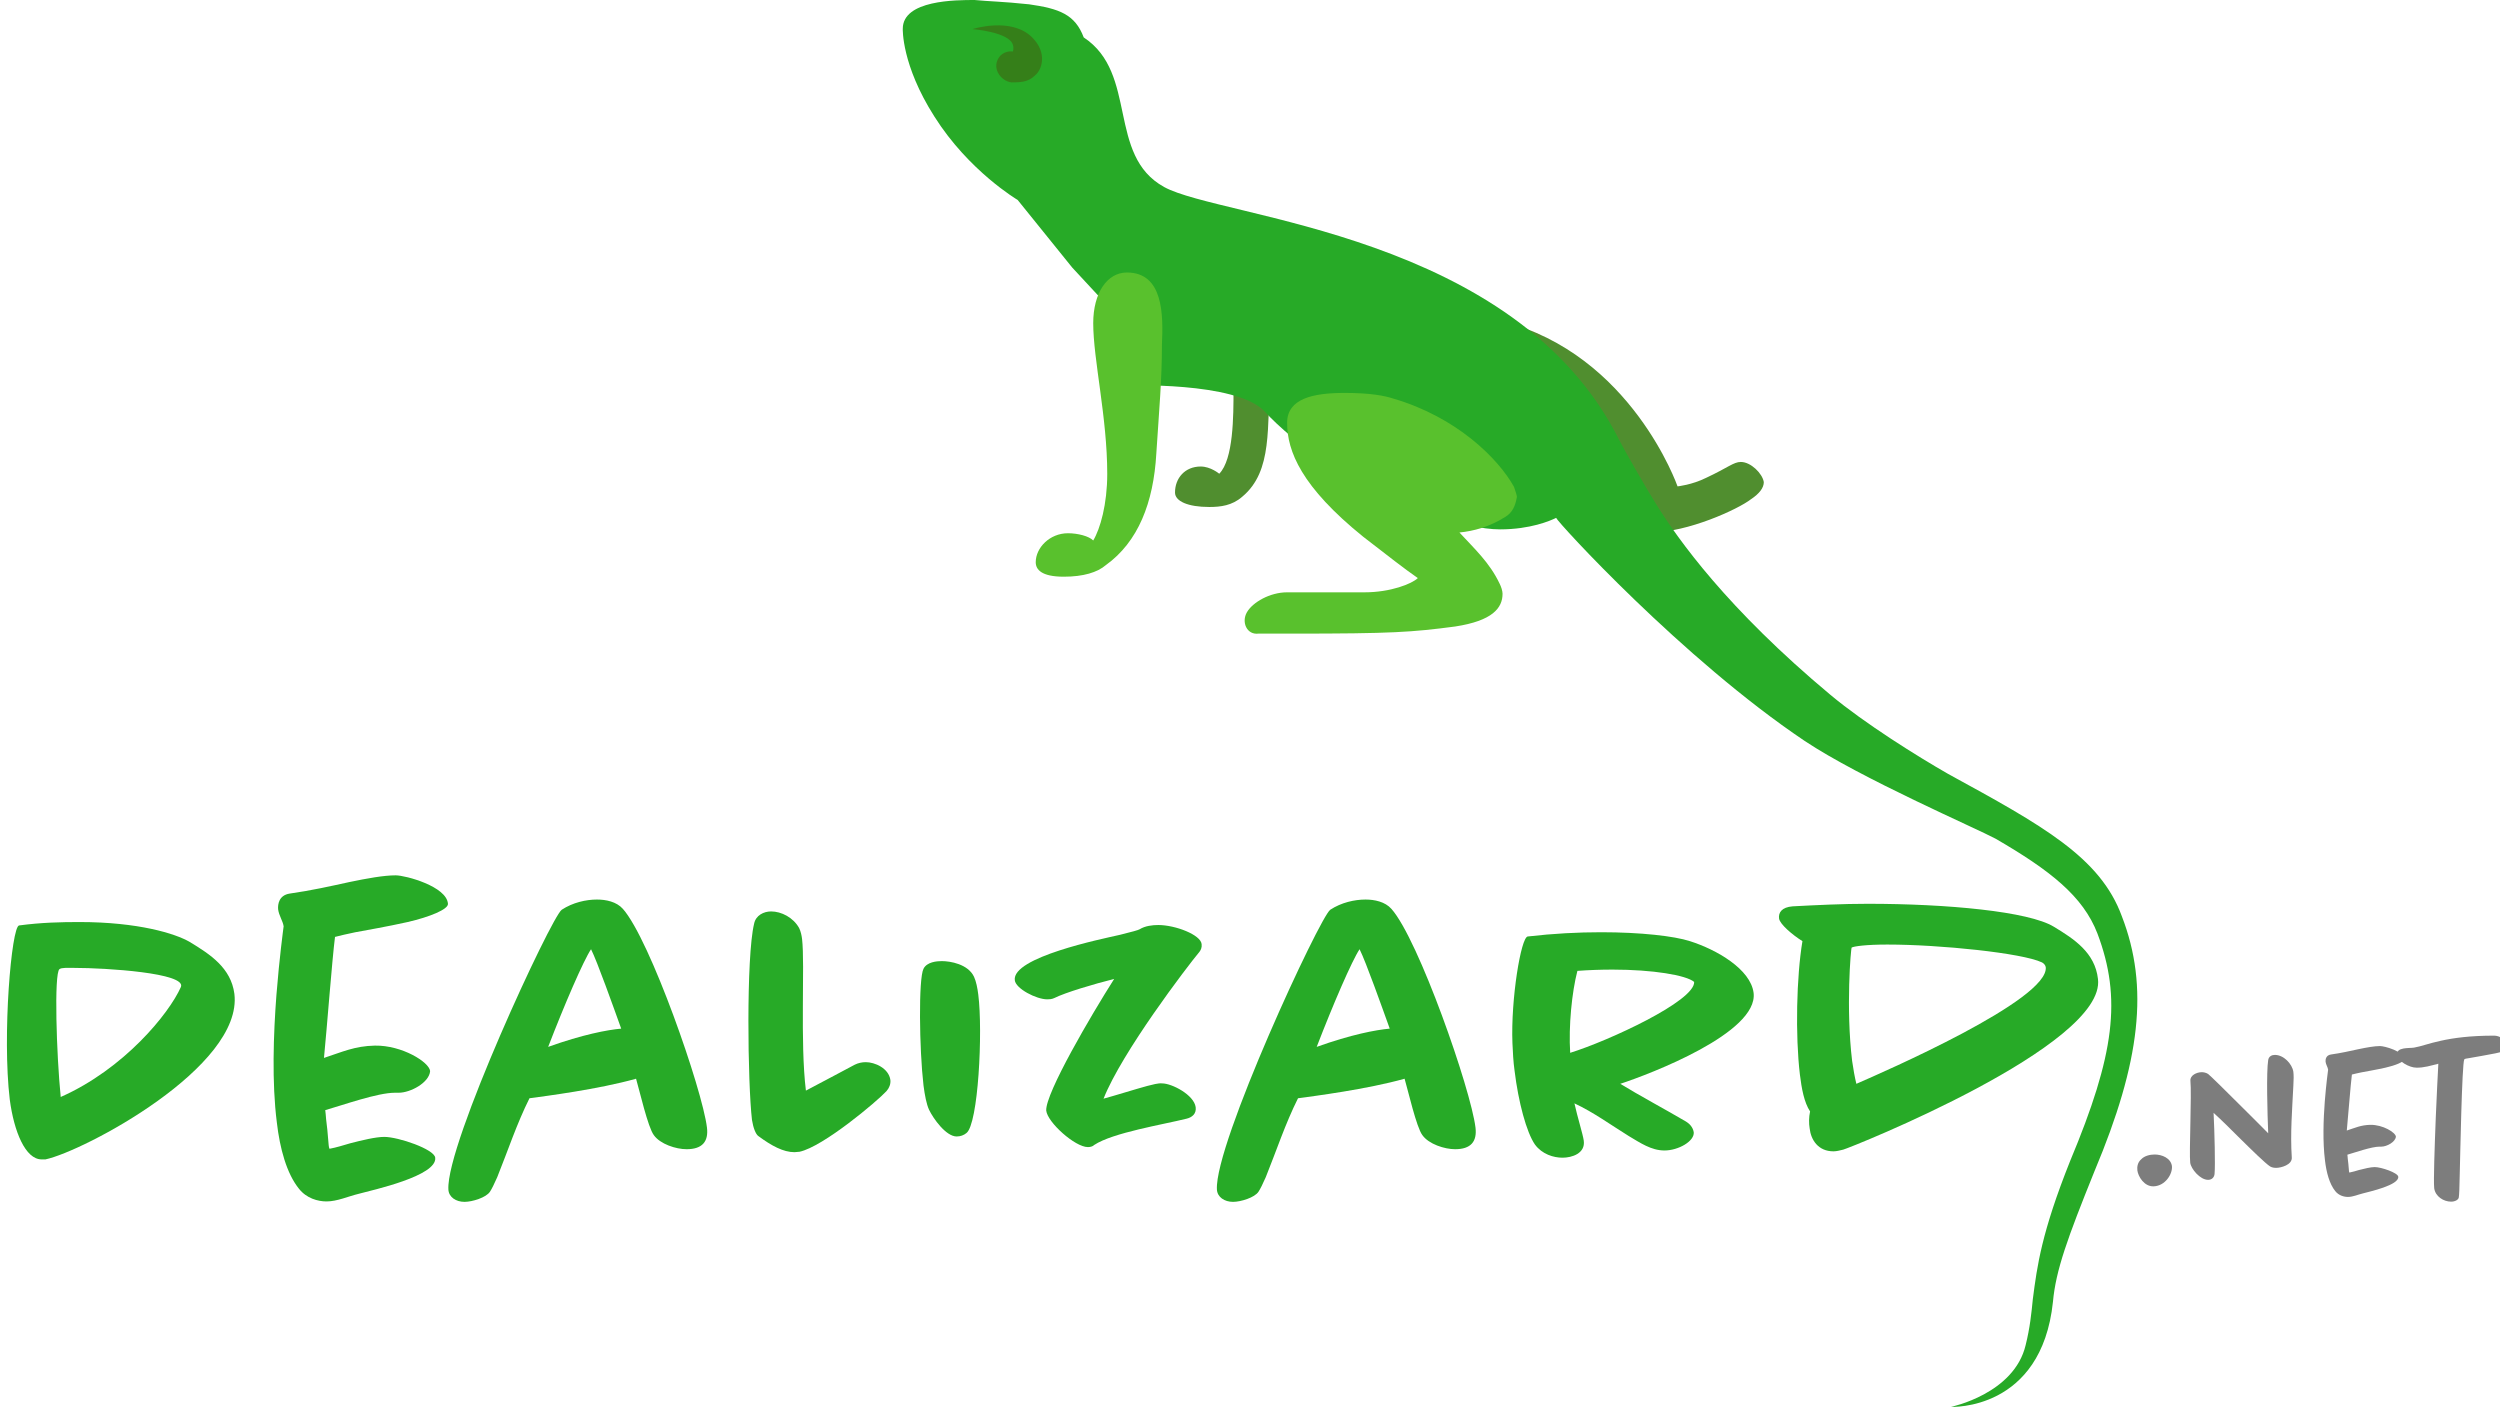
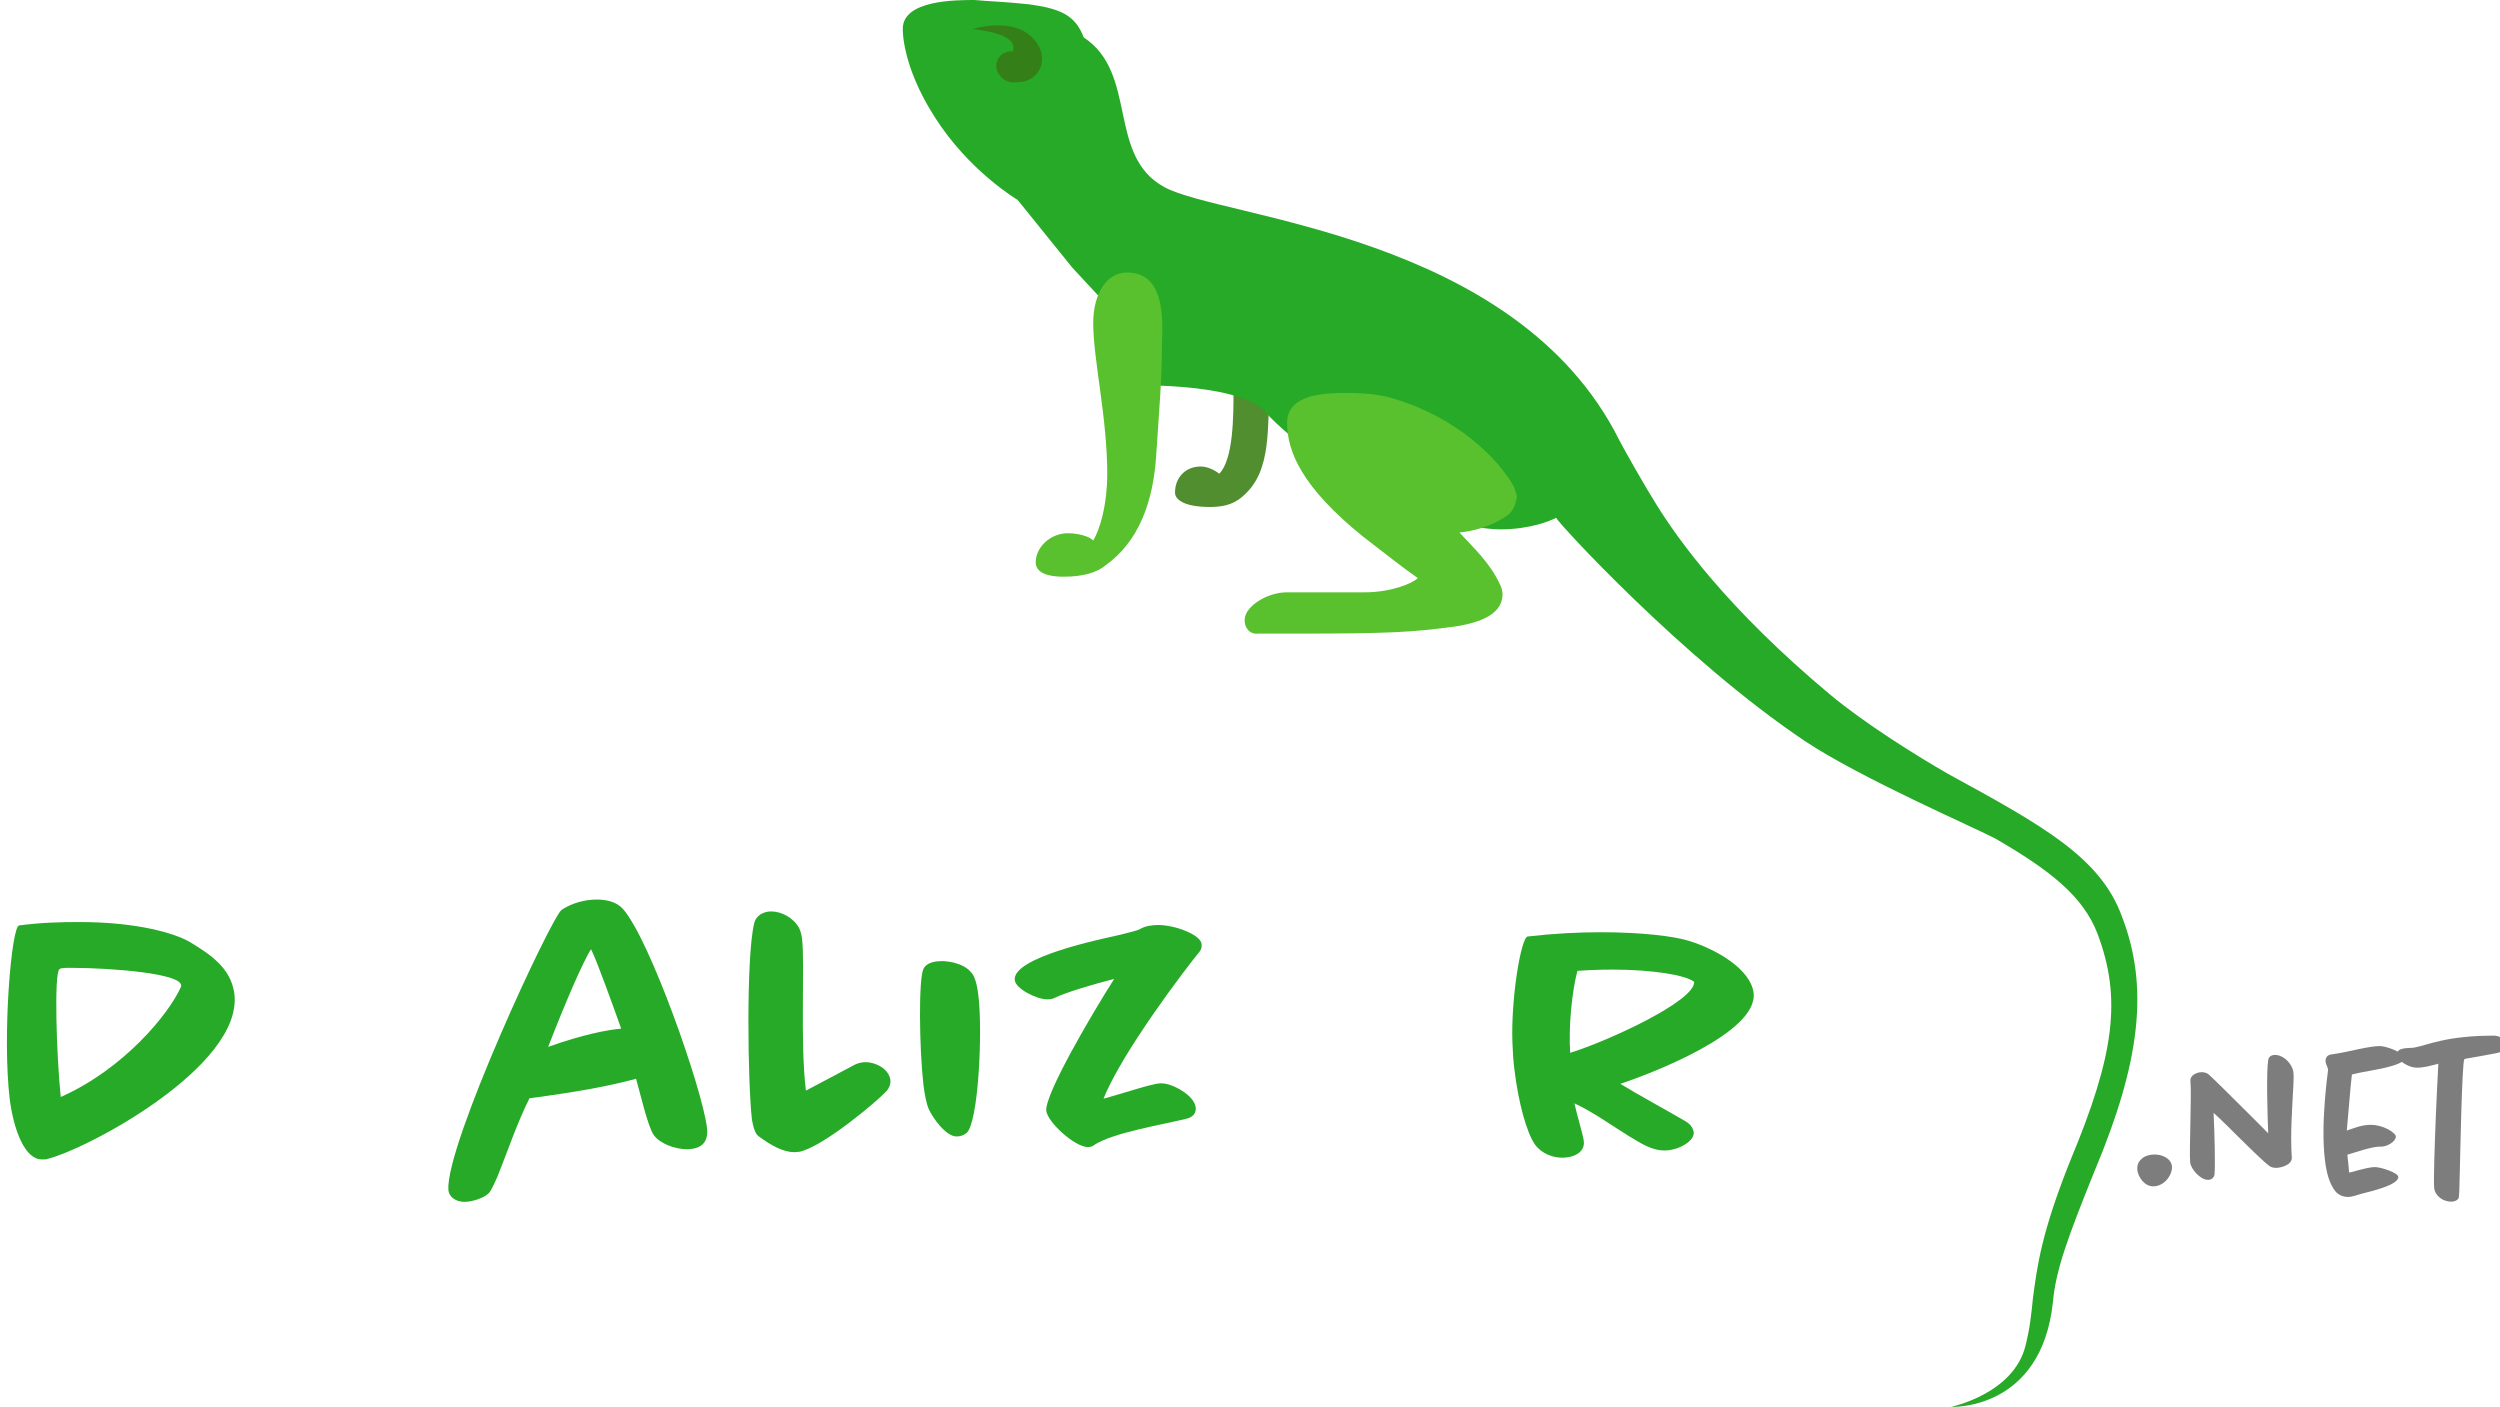
<svg xmlns="http://www.w3.org/2000/svg" width="972px" height="547px" viewBox="0 0 972 547" version="1.1">
  <title>Apple TV Copy@1x</title>
  <g id="Apple-TV-Copy" stroke="none" stroke-width="1" fill="none" fill-rule="evenodd">
    <g id="DeaLizard" transform="translate(2.691, 340.332)" fill="#27AA27" fill-rule="nonzero">
      <path d="M88.437,46.059 C87.116,35.989 79.027,30.706 71.103,25.918 C65.49,22.617 50.962,18.159 28.18,18.159 C21.247,18.159 13.323,18.325 4.738,19.48 C1.767,19.81 -1.865,62.237 1.106,87.165 C2.757,99.712 7.215,110.442 13.488,110.442 C13.983,110.442 14.478,110.442 14.974,110.442 C29.831,107.306 91.903,74.454 88.437,46.059 Z M67.636,43.418 C63.014,53.818 45.514,75.279 20.917,86.175 C19.266,69.831 18.275,38.135 20.421,36.484 C21.247,35.824 23.393,35.989 26.365,35.989 C38.416,35.989 69.947,37.97 67.636,43.418 Z" id="Shape" />
-       <path d="M171.475,11.061 C170.979,4.292 154.966,0 151.169,0 C146.547,0 140.108,1.156 133.01,2.641 C126.241,4.127 118.152,5.943 109.898,7.099 C105.771,7.759 105.275,11.226 105.441,13.207 C105.771,15.683 107.256,17.664 107.587,19.81 C107.422,21.131 105.936,32.027 104.78,46.554 C103.625,61.742 102.964,80.562 104.945,96.08 C106.101,106.15 108.742,115.89 113.53,121.833 C116.501,125.63 120.959,126.786 124.26,126.786 C128.387,126.786 132.68,124.805 136.807,123.814 C142.255,122.328 167.348,116.881 166.522,109.782 C166.192,106.48 152.16,101.693 146.712,101.693 C143.41,101.693 137.962,103.013 133.505,104.169 C130.699,104.994 128.057,105.82 125.416,106.315 C125.086,105.655 125.086,104.499 124.921,102.848 C124.756,100.372 124.425,97.4 124.095,94.759 C123.93,93.273 123.93,92.118 123.765,91.292 C130.699,89.311 144.071,84.524 150.839,84.524 C151.334,84.524 151.83,84.524 152.325,84.524 C156.947,84.524 164.211,80.562 164.541,76.104 C164.211,72.638 153.646,66.034 143.08,66.199 C135.156,66.364 130.368,68.676 123.27,70.987 C124.425,59.431 126.406,33.017 127.562,23.937 C129.543,23.442 132.184,22.782 135.486,22.121 C138.953,21.461 147.702,19.975 155.792,18.159 C164.376,16.178 171.64,13.207 171.475,11.061 Z" id="Path" />
      <path d="M272.177,98.061 C270.361,83.203 250.055,24.928 239.49,13.042 C237.014,10.235 232.887,9.41 229.42,9.41 C225.128,9.41 220.01,10.565 215.718,13.372 C211.756,16.013 170.649,104.499 171.64,122.163 C171.805,125.135 174.611,126.951 177.913,126.951 C180.885,126.951 186.332,125.3 187.818,122.989 C188.479,121.998 189.469,120.017 190.625,117.376 C194.752,107.141 198.219,96.575 203.171,86.67 C209.279,85.845 229.915,83.203 244.608,79.076 C245.928,83.533 249.23,98.061 251.541,101.032 C254.018,104.499 260.126,106.48 264.253,106.48 C270.361,106.48 272.837,103.509 272.177,98.061 Z M238.83,59.596 C233.382,60.091 223.807,61.907 210.435,66.695 C216.873,50.021 224.137,33.182 227.109,28.725 C229.585,33.677 235.858,51.342 238.83,59.596 Z" id="Shape" />
      <path d="M343.494,79.571 C342.834,74.949 337.386,72.638 333.919,72.638 C332.433,72.638 330.947,72.968 329.627,73.628 C326.16,75.444 318.236,79.736 310.642,83.698 C308.331,64.714 310.312,34.833 309.156,24.763 C308.991,23.442 308.661,21.791 308.001,20.471 C305.689,16.343 301.067,14.032 297.105,14.032 C294.298,14.032 291.162,15.518 290.501,18.82 C287.365,31.862 288.025,80.892 289.676,95.089 C290.171,98.226 291.162,100.702 292.152,101.363 C297.27,105.16 301.892,107.636 306.185,107.636 C306.845,107.636 307.505,107.471 308.166,107.471 C317.41,105.49 338.376,87.826 342.008,83.863 C342.999,82.708 343.659,81.222 343.494,79.571 Z" id="Path" />
      <path d="M377.667,46.389 C377.336,43.748 376.841,41.271 376.016,39.455 C373.705,34.503 366.771,33.347 363.469,33.347 C361.488,33.347 357.691,33.677 356.371,36.319 C354.39,40.116 354.72,67.52 356.371,81.717 C356.866,85.514 357.526,88.981 358.517,91.127 C360.168,94.594 365.12,101.528 369.247,101.528 C370.733,101.528 372.054,101.032 373.044,100.207 C377.667,96.74 379.483,60.751 377.667,46.389 Z" id="Path" />
      <path d="M464.502,26.744 C464.171,23.112 454.266,19.315 447.663,19.315 C445.352,19.315 442.545,19.645 440.399,20.966 C439.904,21.296 437.428,21.956 432.805,23.112 C425.541,24.763 390.708,31.862 391.864,40.776 C392.194,44.078 400.283,48.205 404.411,48.205 C405.071,48.205 406.226,48.205 407.217,47.71 C411.509,45.564 422.57,42.262 430.494,40.281 C421.579,54.313 403.75,84.689 404.08,91.457 C404.576,96.08 415.306,105.655 420.259,105.655 C421.084,105.655 422.075,105.49 422.735,104.829 C429.999,100.042 449.479,96.905 458.724,94.594 C460.705,94.099 462.521,92.778 462.19,90.137 C461.53,85.349 452.946,80.892 449.149,80.892 C447.663,80.727 445.352,81.387 443.371,81.882 C439.078,83.038 430.659,85.679 426.367,86.835 C433.466,68.841 458.724,35.658 463.676,29.715 C464.171,29.055 464.667,28.065 464.502,26.744 Z" id="Path" />
-       <path d="M570.982,98.061 C569.166,83.203 548.86,24.928 538.295,13.042 C535.819,10.235 531.691,9.41 528.225,9.41 C523.932,9.41 518.815,10.565 514.523,13.372 C510.561,16.013 469.454,104.499 470.445,122.163 C470.61,125.135 473.416,126.951 476.718,126.951 C479.69,126.951 485.137,125.3 486.623,122.989 C487.283,121.998 488.274,120.017 489.43,117.376 C493.557,107.141 497.024,96.575 501.976,86.67 C508.084,85.845 528.72,83.203 543.413,79.076 C544.733,83.533 548.035,98.061 550.346,101.032 C552.822,104.499 558.931,106.48 563.058,106.48 C569.166,106.48 571.642,103.509 570.982,98.061 Z M537.635,59.596 C532.187,60.091 522.612,61.907 509.24,66.695 C515.678,50.021 522.942,33.182 525.914,28.725 C528.39,33.677 534.663,51.342 537.635,59.596 Z" id="Shape" />
      <path d="M679.113,45.729 C677.957,36.484 664.75,28.89 654.35,25.588 C648.242,23.607 635.2,22.121 619.847,22.121 C610.933,22.121 601.193,22.617 591.287,23.772 C588.646,24.102 584.684,48.205 585.344,65.209 C585.509,68.841 585.674,72.473 586.17,75.939 C587.656,88.156 590.792,99.877 594.094,104.664 C596.9,108.461 601.358,109.782 604.824,109.782 C608.456,109.782 613.739,108.131 613.079,103.178 C612.749,100.702 610.602,93.934 609.447,88.651 C616.876,92.118 623.644,97.07 630.578,101.363 C635.035,104.004 639.327,106.975 644.445,106.975 C649.893,106.975 656.166,103.344 655.836,99.877 C655.506,97.896 654.185,96.575 652.864,95.75 C644.115,90.632 634.54,85.514 627.276,81.057 C638.832,77.26 680.929,61.247 679.113,45.729 Z M656.001,41.436 C656.331,48.865 622.654,64.383 607.796,69.006 C607.136,58.605 608.456,45.399 610.602,37.144 C615.06,36.814 619.682,36.649 624.305,36.649 C639.823,36.649 652.864,38.795 656.001,41.436 Z" id="Shape" />
-       <path d="M812.997,40.281 C811.842,30.046 803.753,24.763 795.828,19.975 C786.088,14.032 754.392,11.061 723.521,11.061 C713.781,11.061 703.711,11.556 694.301,12.051 C690.009,12.381 688.688,14.528 689.018,16.839 C689.348,18.985 694.136,23.112 698.098,25.588 C695.787,39.29 695.291,62.237 697.107,77.425 C697.768,82.873 698.758,88.321 701.069,91.788 C700.574,94.099 700.574,96.41 700.904,98.391 C701.399,102.848 704.206,107.306 710.149,107.306 C711.305,107.306 712.625,106.975 713.946,106.645 C716.587,105.985 816.299,66.199 812.997,40.281 Z M792.692,35.658 C794.178,48.37 729.299,76.6 719.064,81.057 C718.403,78.416 717.908,75.444 717.413,72.142 C714.936,51.672 716.918,28.23 717.248,28.065 C718.238,27.569 722.861,26.909 731.115,26.909 C751.585,26.909 783.612,30.211 791.206,33.843 C791.866,34.173 792.527,34.833 792.692,35.658 Z" id="Shape" />
    </g>
    <g id=".net" transform="translate(830.966, 402.658)" fill="#7D7D7D" fill-rule="nonzero">
      <path d="M13.484,50.718 C13.026,47.587 9.589,46.212 6.762,46.212 C4.929,46.212 2.79,46.746 1.568,48.045 C0.117,49.267 -0.112,51.024 0.041,52.399 C0.346,54.767 2.714,58.738 6.38,58.586 C10.887,58.433 13.79,53.774 13.484,50.718 Z" id="Path" />
      <path d="M60.689,19.478 C60.841,17.186 60.841,15.277 60.689,14.054 C60.23,10.999 56.946,7.486 53.509,7.486 C52.363,7.486 51.141,8.02 50.912,9.471 C50.148,14.131 50.606,30.4 50.912,37.962 C48.238,35.213 44.19,31.241 40.294,27.345 C34.489,21.54 28.531,15.658 27.539,14.895 C26.698,14.36 25.705,14.207 25.094,14.207 C23.108,14.207 20.511,15.429 20.664,17.492 C21.199,22.838 20.129,45.371 20.588,49.42 C20.893,51.788 24.407,56.065 27.539,56.065 C29.143,56.065 29.983,54.919 30.059,53.697 C30.365,50.413 30.059,37.733 29.677,30.018 C33.038,33.074 36.246,36.282 39.378,39.414 C44.496,44.455 49.766,49.649 51.676,50.871 C52.439,51.329 53.356,51.406 54.043,51.406 C55.8,51.406 60.307,50.26 60.078,47.357 C59.467,37.962 60.23,28.796 60.689,19.478 Z" id="Path" />
      <path d="M103.769,9.166 C103.539,6.034 96.13,4.048 94.374,4.048 C92.235,4.048 89.256,4.583 85.971,5.27 C82.84,5.958 79.097,6.798 75.278,7.333 C73.368,7.638 73.139,9.242 73.215,10.159 C73.368,11.305 74.056,12.221 74.208,13.214 C74.132,13.825 73.445,18.867 72.91,25.588 C72.375,32.615 72.07,41.323 72.986,48.503 C73.521,53.162 74.743,57.669 76.958,60.419 C78.333,62.176 80.395,62.71 81.923,62.71 C83.833,62.71 85.819,61.794 87.728,61.335 C90.249,60.648 101.859,58.127 101.477,54.843 C101.324,53.315 94.832,51.1 92.311,51.1 C90.784,51.1 88.263,51.711 86.201,52.246 C84.902,52.628 83.68,53.01 82.458,53.239 C82.305,52.933 82.305,52.399 82.229,51.635 C82.152,50.489 82,49.114 81.847,47.892 C81.77,47.205 81.77,46.67 81.694,46.288 C84.902,45.371 91.089,43.156 94.221,43.156 C94.45,43.156 94.679,43.156 94.908,43.156 C97.047,43.156 100.408,41.323 100.561,39.261 C100.408,37.657 95.519,34.601 90.631,34.678 C86.964,34.754 84.749,35.824 81.465,36.893 C82,31.546 82.916,19.325 83.451,15.124 C84.367,14.895 85.59,14.589 87.117,14.284 C88.721,13.978 92.769,13.291 96.512,12.45 C100.484,11.534 103.845,10.159 103.769,9.166 Z" id="Path" />
      <path d="M143.488,3.514 C143.182,1.375 140.738,0 138.752,0 C129.357,0 122.864,0.917 118.052,1.986 C113.393,2.979 110.338,4.201 107.588,4.659 C105.755,4.965 100.637,4.354 101.019,7.486 C101.324,10.006 105.831,12.45 108.504,12.45 C111.407,12.527 114.309,11.61 117.059,10.923 C116.83,14.818 116.448,23.144 116.066,31.775 C115.608,43.615 115.15,56.371 115.455,59.349 C115.914,62.558 119.122,64.544 122.024,64.544 C123.628,64.544 124.85,63.78 125.003,62.939 C125.156,62.252 125.309,58.586 125.385,53.774 C125.538,48.427 126.225,10.923 127.142,9.242 C127.218,9.013 128.058,8.86 129.204,8.708 C132.565,8.097 135.926,7.562 139.287,6.874 C140.203,6.645 141.196,6.493 142.036,6.111 C142.877,5.652 143.64,4.889 143.488,3.514 Z" id="Path" />
    </g>
    <g id="fogg-72" transform="translate(351, 0)" fill-rule="nonzero">
-       <path d="M325.825,179.608 C323.03,179.608 320.794,181.842 312.408,185.751 C306.818,188.543 301.228,189.102 301.228,189.102 C301.228,189.102 283.339,137.722 233.028,124.877 C200.046,116.5 215.139,142.19 215.139,142.19 L234.146,182.4 C234.146,182.4 238.618,199.154 246.444,198.037 C266.01,194.687 273.836,187.426 273.836,187.426 C273.836,187.426 277.19,206.973 291.166,206.973 C305.141,206.973 324.707,198.037 329.738,194.128 C333.092,191.894 334.769,189.66 334.769,187.426 C334.21,184.076 329.732,179.608 325.825,179.608 L325.825,179.608 Z" id="Path" fill="#508E2F" />
      <path d="M114.722,101.023 C116.386,115.071 128.589,138.674 128.589,151.599 C128.589,161.714 128.589,178.573 123.042,184.192 C123.042,184.192 119.714,181.382 115.831,181.382 C109.729,181.382 105.846,185.878 105.846,191.498 C105.846,194.869 110.839,197.117 119.159,197.117 C123.597,197.117 128.035,196.555 131.918,193.183 C144.121,183.068 141.348,165.648 143.012,146.541 C143.567,135.302 144.676,125.749 145.231,116.757 C134.686,112.262 124.706,107.204 114.722,101.023 L114.722,101.023 Z" id="Path" fill="#508E2F" />
      <path d="M473.984,356.271 C465.61,333.34 443.279,321.036 406.432,300.901 C394.708,294.189 374.052,281.326 360.653,270.14 C320.457,236.582 301.475,209.736 293.101,196.313 C289.193,190.16 280.261,174.5 278.586,171.144 C238.39,90.606 123.942,85.013 101.611,72.708 C79.279,60.404 91.562,28.524 70.347,14.542 C66.997,5.593 60.856,3.356 49.132,1.678 C38.525,0.559 33.5,0.559 27.918,0 C20.66,0 0,0 0,11.186 C0,11.186 -0.555,25.168 12.286,45.303 C25.684,66.556 44.666,77.742 44.666,77.742 L65.881,104.029 L87.654,127.519 L86.537,149.891 C86.537,149.891 129.525,148.213 140.69,159.959 C151.298,171.704 179.212,192.957 208.242,201.346 C217.175,203.584 224.991,205.821 232.248,205.821 C243.972,205.821 251.788,202.465 254.021,201.346 C254.58,203.024 303.15,256.157 350.604,288.037 C372.377,302.579 417.598,322.154 424.855,326.069 C446.07,338.374 458.911,348.441 464.493,362.983 C473.984,388.151 471.193,409.964 453.886,451.351 C442.72,479.316 441.046,492.18 439.371,505.044 C438.812,510.637 438.254,516.23 436.579,522.941 C432.113,541.957 407.549,546.991 407.549,546.991 C407.549,546.991 442.72,548.669 447.187,506.162 C448.303,493.858 452.769,481.553 463.377,455.267 C481.242,412.76 484.591,383.677 473.984,356.271 Z" id="Path" fill="#27AA27" />
      <path d="M87.129,105.95 C79.497,105.95 74.045,113.835 74.045,125.662 C74.045,139.742 79.497,162.27 79.497,184.234 C79.497,196.061 76.771,205.635 74.045,210.141 C72.409,208.451 68.048,207.325 64.232,207.325 C57.144,207.325 51.692,212.957 51.692,218.589 C51.692,221.405 53.873,224.221 62.596,224.221 C70.229,224.221 75.68,222.531 78.952,219.715 C91.491,210.704 97.488,195.498 98.578,176.349 C99.669,159.454 100.759,147.627 100.759,134.11 C101.304,122.283 101.304,105.95 87.129,105.95 Z" id="Path" fill="#59C12D" />
      <path d="M237.658,189.315 C231.516,178.239 215.323,162.18 190.754,154.981 C187.404,153.873 181.82,152.766 171.769,152.766 C159.485,152.766 149.434,154.981 149.434,164.395 C149.434,175.471 155.018,189.315 179.028,208.697 C189.079,216.45 194.663,220.88 200.247,224.757 C198.013,226.972 189.637,230.294 179.586,230.294 C168.419,230.294 166.744,230.294 149.434,230.294 C142.733,230.294 136.033,234.171 133.799,238.047 C131.566,241.924 133.799,246.908 138.266,246.354 L151.667,246.354 C190.196,246.354 198.013,245.8 214.764,243.585 C229.282,241.37 233.191,236.386 233.191,230.848 C233.191,229.741 232.633,228.079 232.074,226.972 C228.16,218.665 222.018,213.127 216.434,207.036 C222.018,206.482 228.16,204.821 234.302,200.944 C237.094,199.283 238.211,196.514 238.769,193.191 C238.775,192.638 238.216,190.976 237.658,189.315 L237.658,189.315 Z" id="Path" fill="#59C12D" />
      <path d="M50.352,14.587 C42.233,6.409 27.077,11.316 27.077,11.316 C27.077,11.316 41.15,12.406 42.774,17.312 C43.316,18.948 42.774,20.038 42.774,20.038 C42.774,20.038 40.068,19.493 37.903,21.674 C34.114,26.035 37.903,31.486 42.233,32.032 C45.481,32.032 48.728,32.032 51.435,29.306 C54.141,27.125 56.307,20.583 50.352,14.587 Z" id="Path" fill="#357F19" />
    </g>
  </g>
</svg>